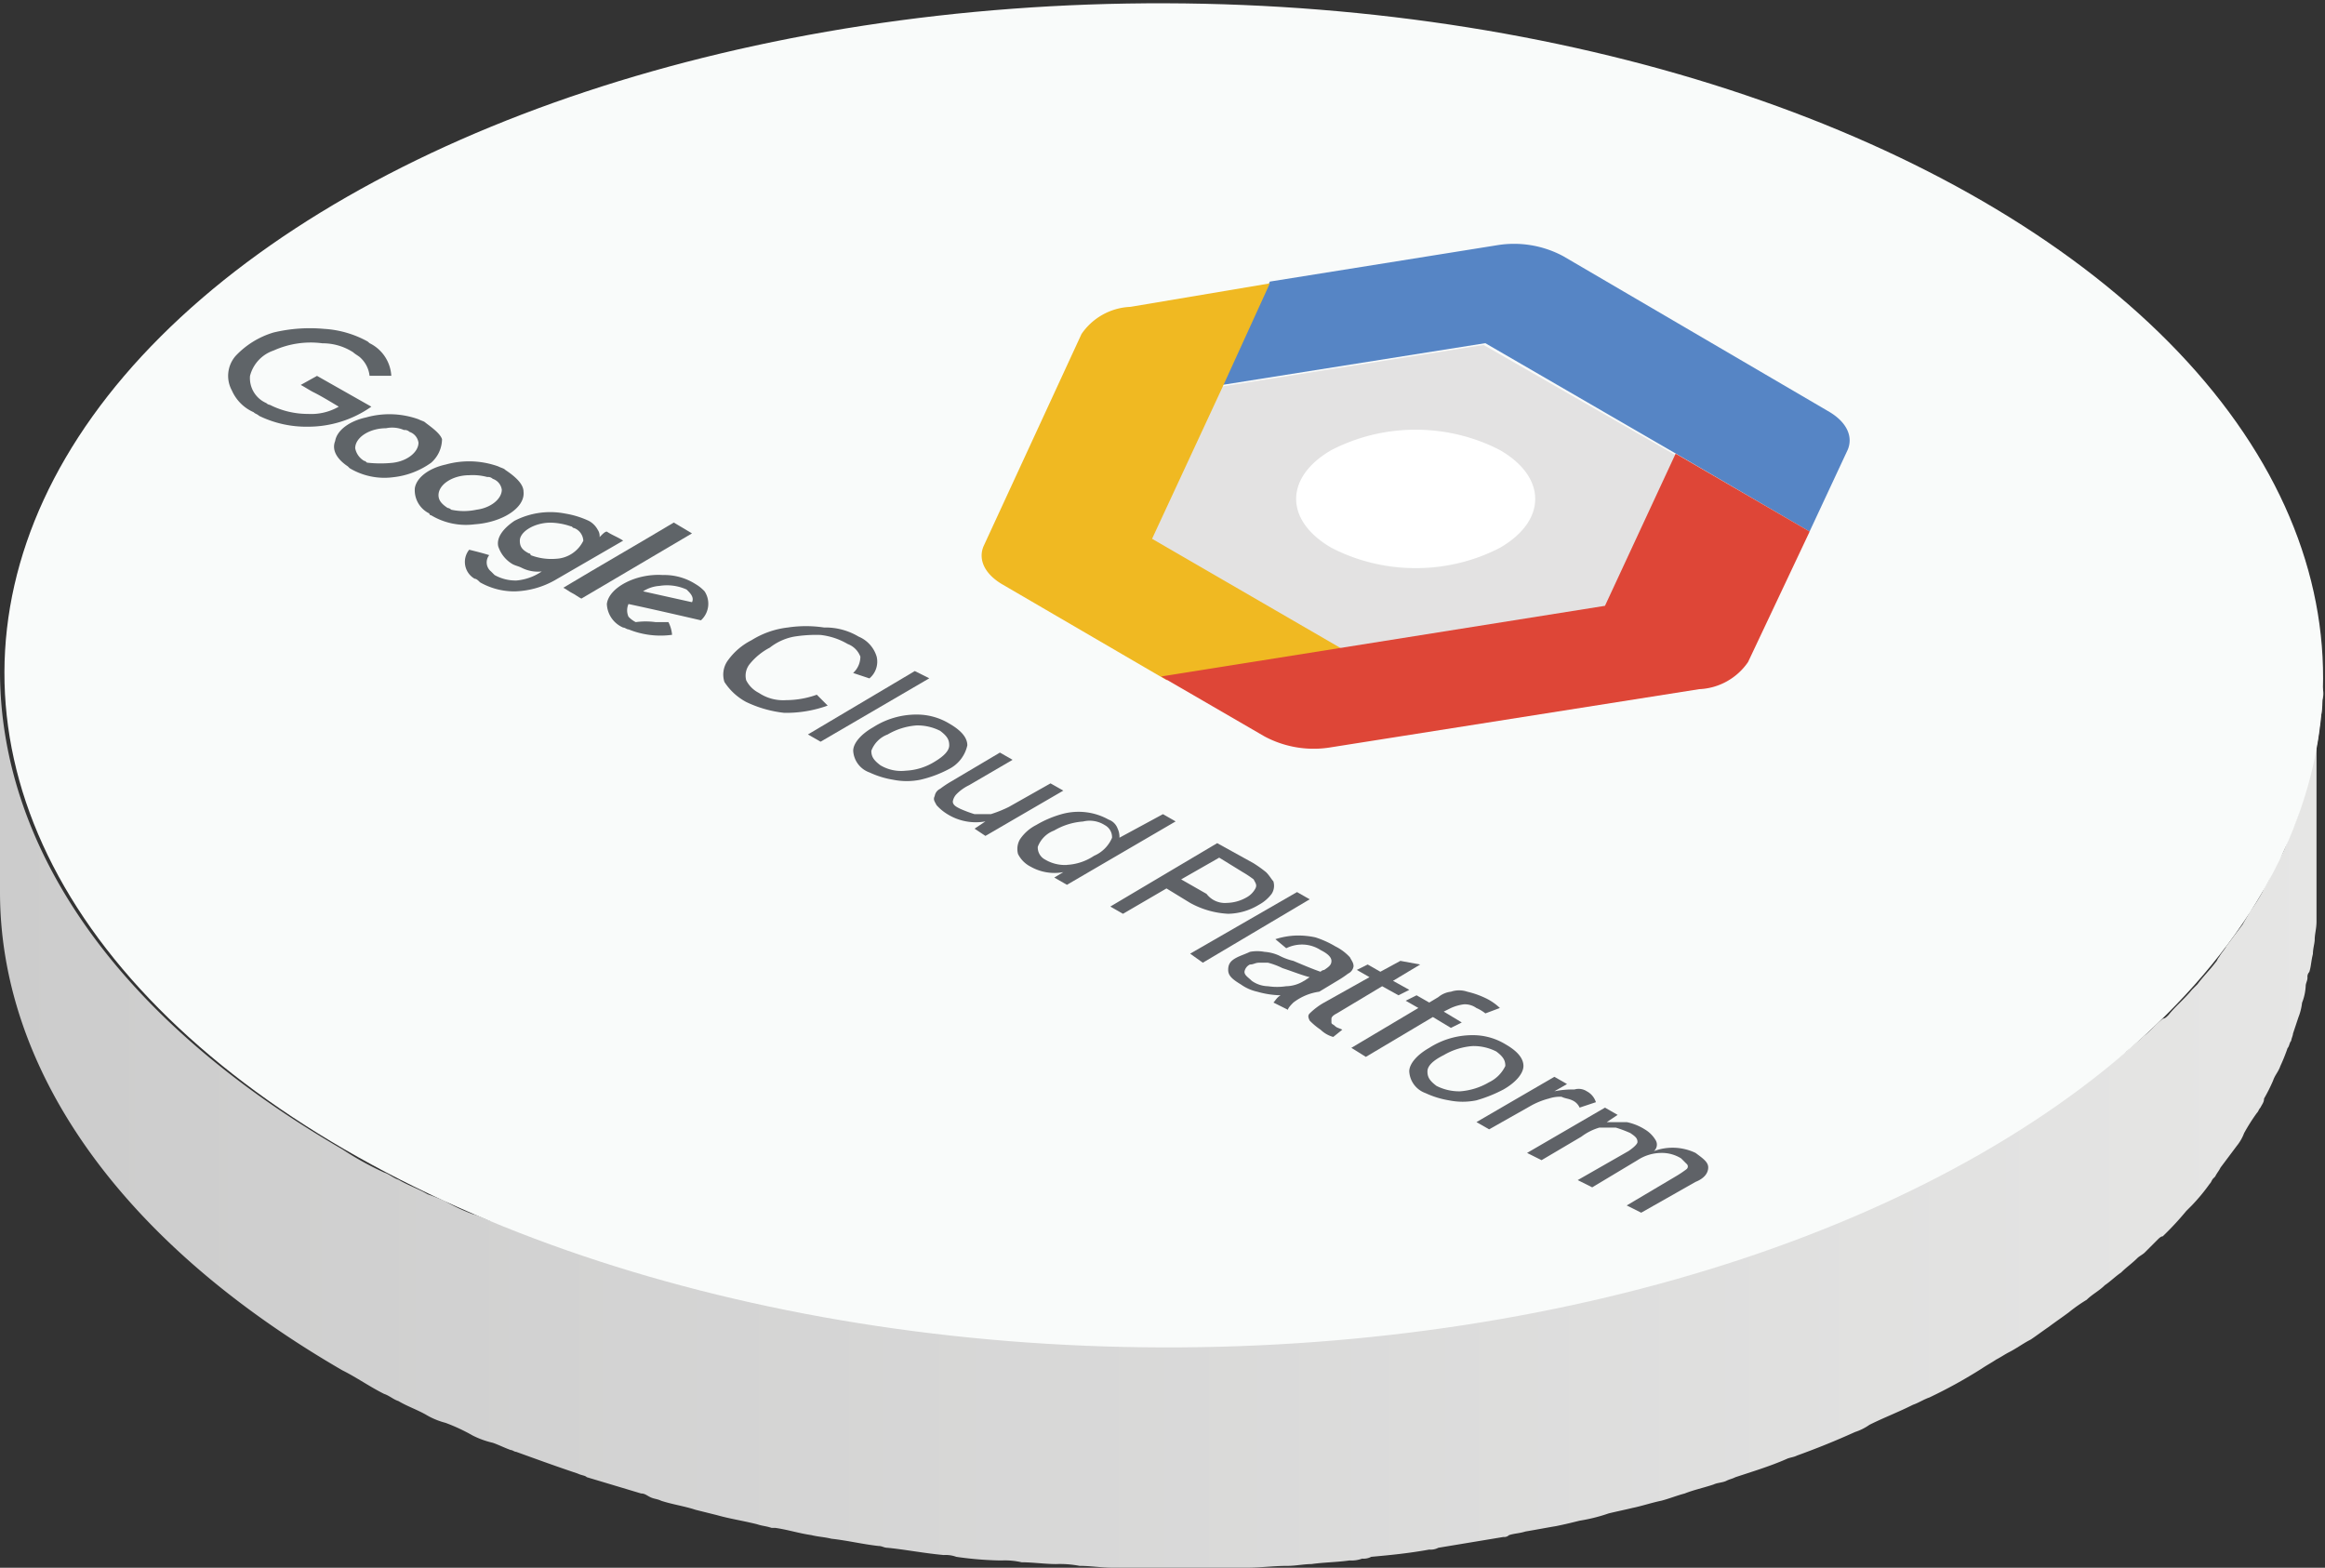
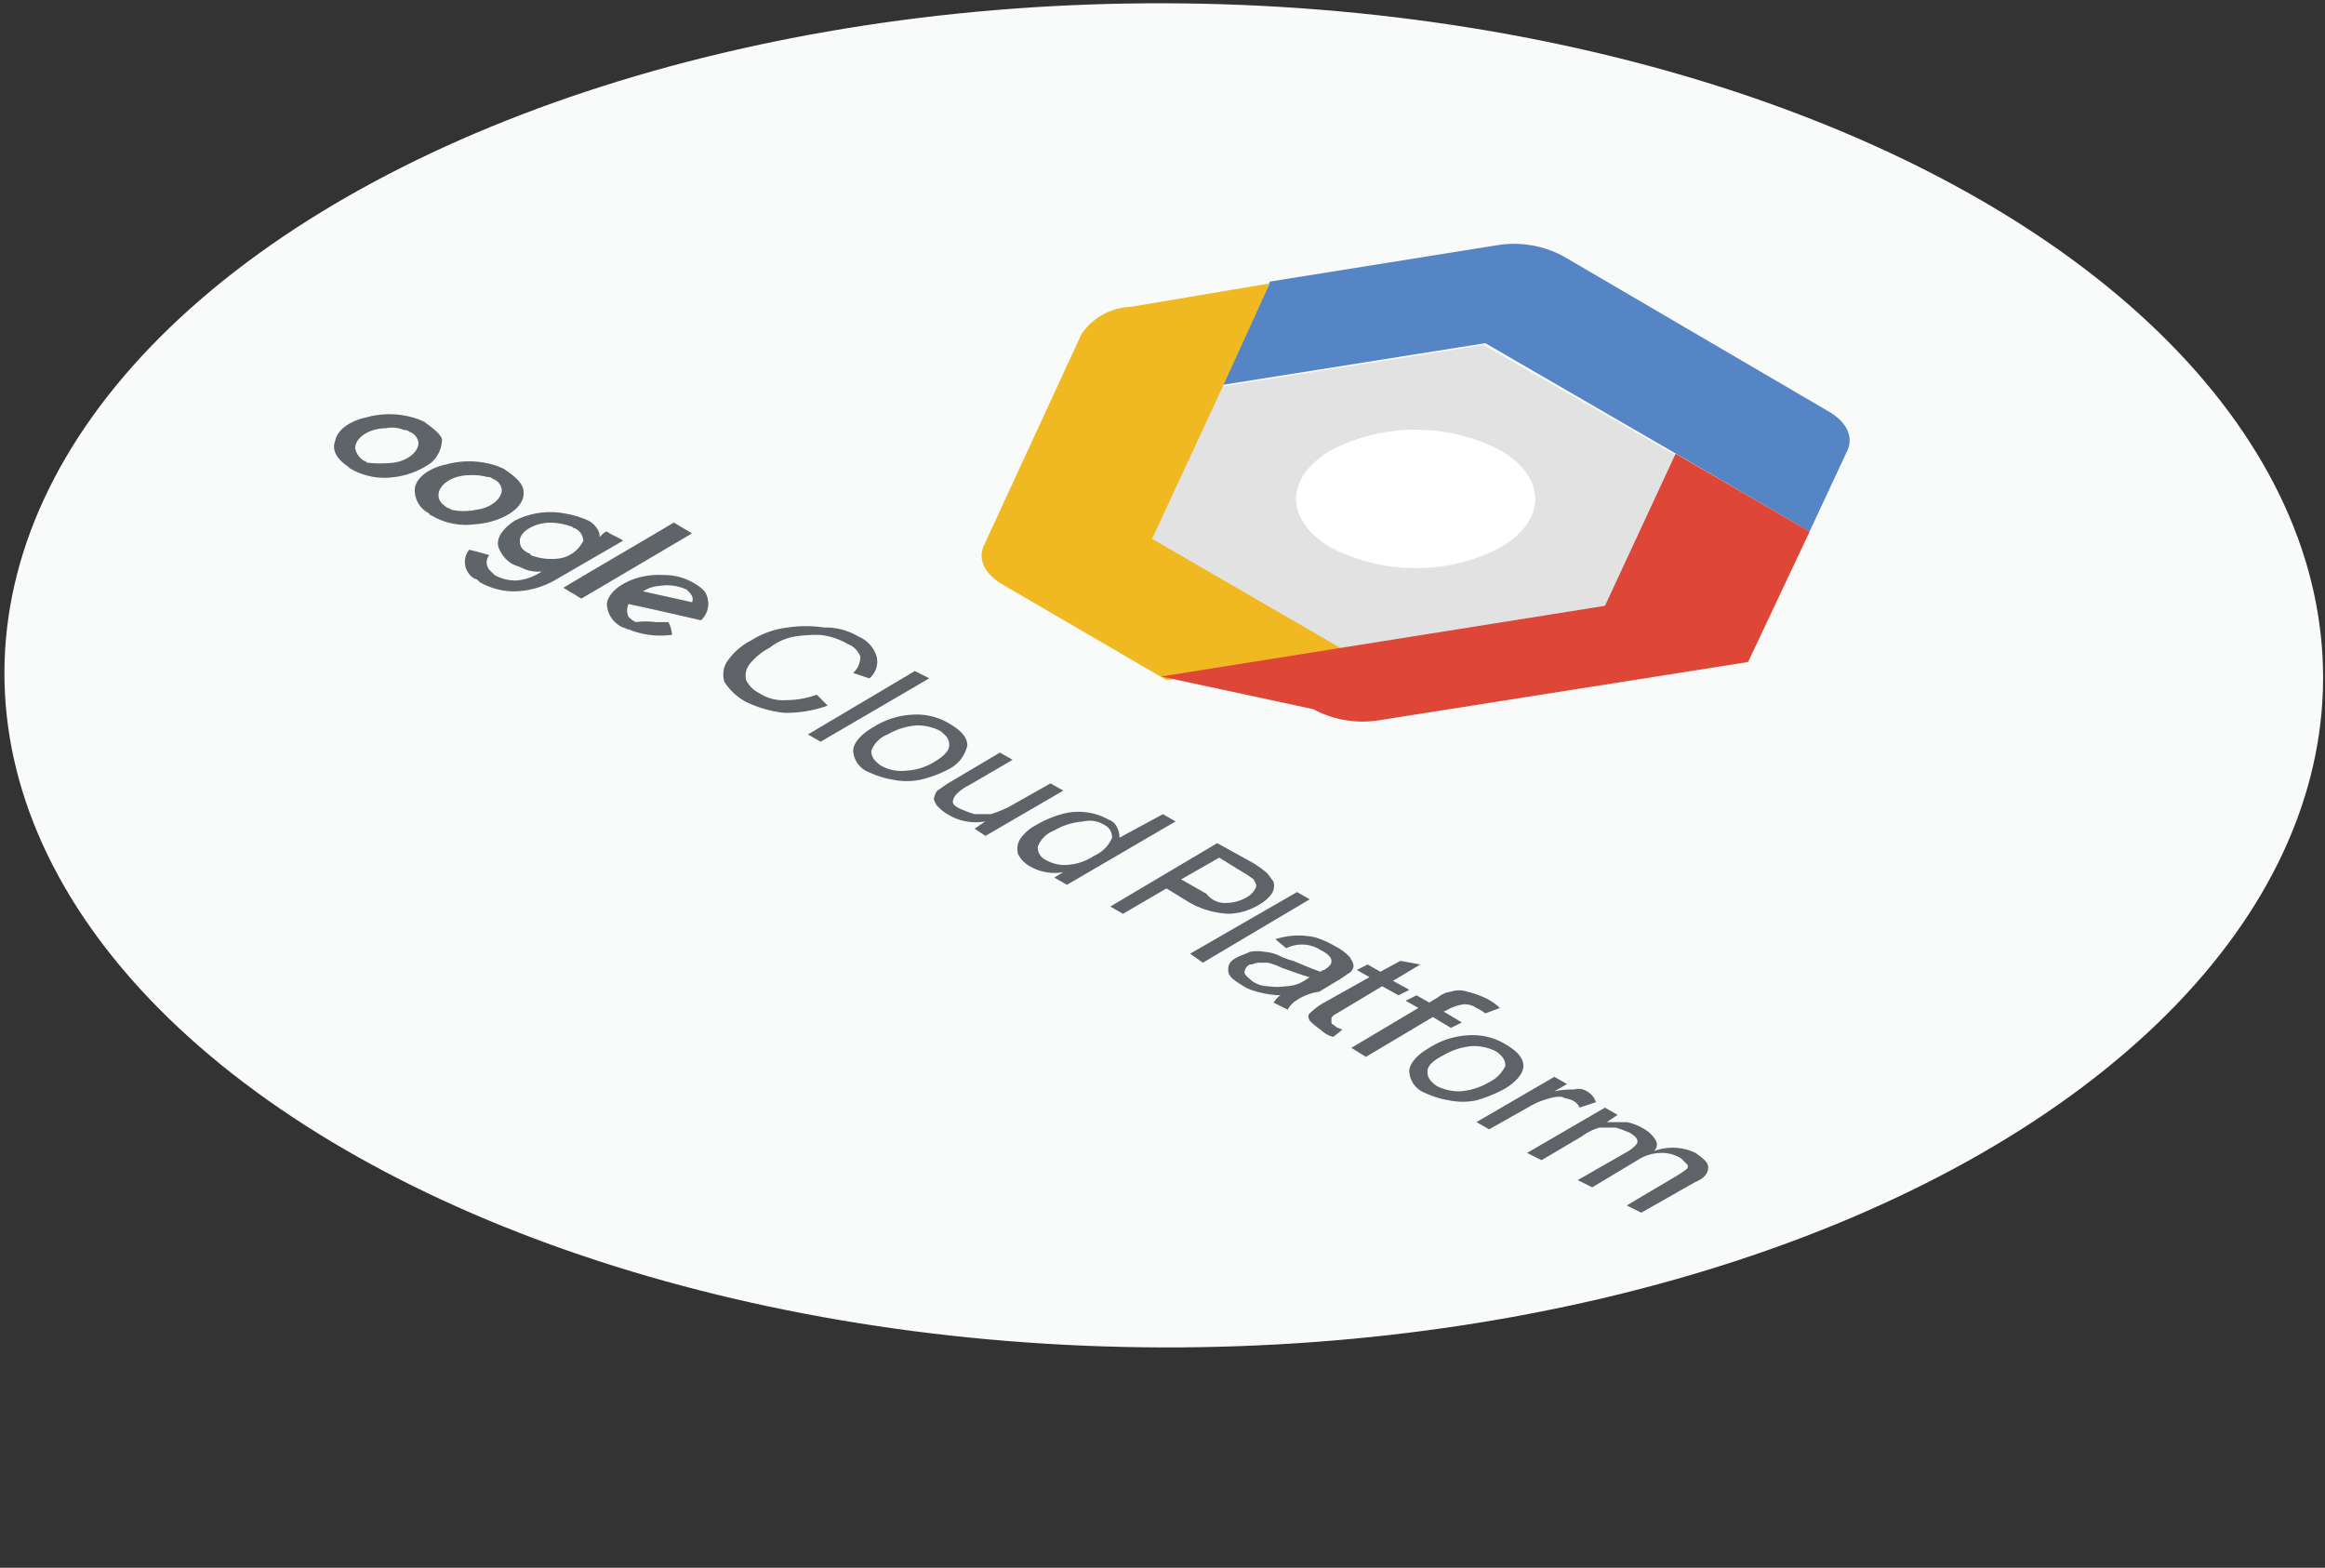
<svg xmlns="http://www.w3.org/2000/svg" width="116.132" height="78.307" viewBox="0 0 116.132 78.307">
  <rect x="0" y="0" width="116.132" height="78.307" fill="#333333" stroke="none" />
  <defs>
    <style>
      .cls-1 {
        fill: url(#linear-gradient);
      }

      .cls-2 {
        fill: #f9fbfa;
      }

      .cls-3 {
        fill: #fff;
      }

      .cls-4 {
        fill: #e3e2e2;
      }

      .cls-5 {
        fill: #5685c5;
      }

      .cls-6 {
        fill: #5f6468;
      }

      .cls-7 {
        fill: #5f6267;
      }

      .cls-8 {
        fill: #f0b922;
      }

      .cls-9 {
        fill: #de4637;
      }
    </style>
    <linearGradient id="linear-gradient" x1="0.002" y1="0.501" x2="1" y2="0.501" gradientUnits="objectBoundingBox">
      <stop offset="0" stop-color="#ccc" />
      <stop offset="1" stop-color="#e6e6e5" />
    </linearGradient>
  </defs>
  <g id="google_cloud_platform" data-name="google cloud platform" transform="translate(0)">
    <g id="Group_16261" data-name="Group 16261" transform="translate(0 0)">
      <g id="Group_16260" data-name="Group 16260">
-         <path id="Path_21961" data-name="Path 21961" class="cls-1" d="M221.9,366.748a3.394,3.394,0,0,1-.09.9c0,.271-.09.543-.09.724a3.982,3.982,0,0,1-.181.9c-.09.271-.09.543-.181.724-.091.271-.091.543-.181.814a2.8,2.8,0,0,0-.181.724l-.271.814a6.232,6.232,0,0,1-.271.724,9.379,9.379,0,0,0-.362.9,2.709,2.709,0,0,1-.362.724,8.41,8.41,0,0,0-.452.9c-.09.271-.271.452-.362.724a9.537,9.537,0,0,1-.633,1c-.09.181-.271.452-.362.633l-.814,1.086c-.09.181-.271.362-.362.543-.09.09-.09.181-.181.271-.271.362-.633.724-.9,1.086l-.271.271c-.362.452-.814.814-1.176,1.267-.09.091-.181.181-.271.181-.362.271-.633.633-1,.9-.271.271-.543.452-.814.724-.271.181-.543.452-.814.633-.271.271-.633.452-.9.724a7.826,7.826,0,0,1-.9.633c-.362.271-.633.452-1,.724-.271.181-.633.452-.9.633-.362.181-.724.452-1.086.633l-1.357.814c-.9.543-1.719,1-2.624,1.448-.271.09-.543.271-.814.362a23.142,23.142,0,0,1-2.172,1,2.71,2.71,0,0,0-.724.362,27.641,27.641,0,0,1-2.9,1.176c-.181.09-.362.09-.543.181-.814.271-1.629.633-2.533.9-.362.09-.724.271-1.086.362-.452.181-.9.271-1.448.452-.362.091-.814.271-1.176.362-.452.09-1,.271-1.448.362-.362.09-.814.181-1.176.271-.452.09-1,.271-1.448.362s-.814.181-1.267.271c-.543.09-1,.181-1.538.271a5.294,5.294,0,0,1-1.176.181l-3.257.543a.815.815,0,0,0-.452.091c-1,.09-1.9.271-2.9.362-.362,0-.724.09-1.086.09-.633.09-1.267.09-1.9.181-.362,0-.814.091-1.176.091-.633,0-1.267.09-1.991.09a4.407,4.407,0,0,0-1.086.09h-5.791a9.837,9.837,0,0,1-1.629-.09,5.159,5.159,0,0,1-1.176-.09c-.633,0-1.176-.091-1.81-.091a3.711,3.711,0,0,1-1-.09c-.724-.09-1.448-.09-2.172-.181a1.766,1.766,0,0,1-.633-.09c-.9-.09-1.81-.181-2.8-.362-.181,0-.271-.09-.452-.09-.814-.09-1.538-.271-2.353-.362-.362-.09-.633-.09-1-.181a12.819,12.819,0,0,1-1.81-.362c-.271-.09-.633-.09-.9-.181-.633-.181-1.267-.271-1.991-.452l-1.086-.271c-.633-.181-1.176-.271-1.719-.452-.362-.09-.633-.181-1-.271l-2.714-.814c-.181-.09-.362-.09-.452-.181-1-.362-2.081-.724-3.076-1.086a10.141,10.141,0,0,0-1.176-.452c-.362-.09-.633-.271-1-.362a9.125,9.125,0,0,1-1.357-.633,9.388,9.388,0,0,0-.9-.362c-.452-.271-1-.452-1.448-.724-.271-.09-.452-.271-.724-.362A15.468,15.468,0,0,1,123,389.187c-11.4-6.605-17.1-15.2-17.1-23.887v11.039c0,8.6,5.7,17.282,17.1,23.887.724.362,1.357.814,2.081,1.176.271.091.452.271.724.362.452.271,1,.452,1.448.724a3.781,3.781,0,0,0,.9.362,9.125,9.125,0,0,1,1.357.633,4.41,4.41,0,0,0,1,.362c.271.09.633.271.9.362.09,0,.181.09.271.09,1,.362,1.991.724,3.076,1.086.181.09.362.09.452.181l2.714.814c.181,0,.271.09.452.181s.362.09.543.181c.543.181,1.176.271,1.719.452l1.086.271c.633.181,1.267.271,1.991.452.271.09.452.09.724.181h.181c.633.09,1.176.271,1.81.362.362.09.633.09,1,.181.814.09,1.538.271,2.353.362.181,0,.271.09.452.09h0c.9.09,1.81.271,2.8.362a1.54,1.54,0,0,1,.633.09,17.57,17.57,0,0,0,2.172.181h.09a3.712,3.712,0,0,1,1,.09c.543,0,1.176.09,1.719.09a5.159,5.159,0,0,1,1.176.09c.543,0,1.086.09,1.629.09h6.786c.633,0,1.267-.09,1.991-.09.362,0,.814-.09,1.176-.09.633-.09,1.267-.09,1.9-.181a1.539,1.539,0,0,0,.633-.091.816.816,0,0,0,.452-.09c1-.09,1.9-.181,2.9-.362a.816.816,0,0,0,.452-.09L181,408.55a.332.332,0,0,0,.271-.09c.271-.09.543-.09.814-.181.543-.091,1-.181,1.538-.271.452-.09.814-.181,1.176-.271a8.474,8.474,0,0,0,1.448-.362c.362-.09.814-.181,1.176-.271.452-.09,1-.271,1.448-.362.362-.09.814-.271,1.176-.362.452-.181.9-.271,1.448-.452.181-.09.452-.09.633-.181s.271-.09.452-.181c.814-.271,1.719-.543,2.533-.9.181-.09.362-.09.543-.181,1-.362,1.9-.724,2.9-1.176a2.711,2.711,0,0,0,.724-.362c.724-.362,1.448-.633,2.172-1,.271-.09.543-.271.814-.362a24.369,24.369,0,0,0,2.624-1.448c.271-.181.452-.271.724-.452.181-.09.452-.271.633-.362.362-.181.724-.452,1.086-.633.271-.181.633-.452.9-.633.362-.271.633-.452,1-.724a7.829,7.829,0,0,1,.9-.633c.271-.271.633-.452.9-.724.271-.181.543-.452.814-.633.271-.271.543-.452.814-.724.09-.09.271-.181.362-.271l.633-.633c.09-.09.181-.181.271-.181a15.028,15.028,0,0,0,1.176-1.267l.271-.271a9.579,9.579,0,0,0,.9-1.086c.091-.09.091-.181.181-.271l.09-.09c.09-.181.181-.271.271-.452l.814-1.086a2.268,2.268,0,0,0,.362-.633,9.548,9.548,0,0,1,.633-1c.091-.09.091-.181.181-.271.09-.181.181-.271.181-.452a8.407,8.407,0,0,0,.452-.9c.09-.271.271-.452.362-.724a9.389,9.389,0,0,0,.362-.9c.09-.09.09-.271.181-.362,0-.09.09-.271.09-.362l.271-.814a2.8,2.8,0,0,0,.181-.724,2.642,2.642,0,0,0,.181-.814c0-.181.09-.271.09-.452a.332.332,0,0,1,.09-.271c.09-.271.09-.543.181-.9,0-.271.09-.543.09-.724,0-.271.09-.543.09-.9V365.662A1.029,1.029,0,0,1,221.9,366.748Z" transform="translate(-105.9 -331.781)" />
        <g id="Group_16259" data-name="Group 16259" transform="translate(0.126)">
          <ellipse id="Ellipse_357" data-name="Ellipse 357" class="cls-2" cx="33.569" cy="57.908" rx="33.569" ry="57.908" transform="translate(0 67.137) rotate(-89.837)" />
        </g>
      </g>
    </g>
    <g id="Group_16288" data-name="Group 16288" transform="translate(11.397 12.187)">
      <g id="Group_16262" data-name="Group 16262" transform="translate(53.329 9.263)">
        <ellipse id="Ellipse_358" data-name="Ellipse 358" class="cls-3" cx="3.438" cy="5.972" rx="3.438" ry="5.972" transform="translate(0 6.877) rotate(-89.837)" />
      </g>
      <g id="Group_16263" data-name="Group 16263" transform="translate(46.059 5.044)">
        <path id="Path_21962" data-name="Path 21962" class="cls-4" d="M195.821,352.91l-3.529,7.6-13.21,2.081-9.682-5.61,3.529-7.6,13.12-2.081Zm-17.372,4.524a9.2,9.2,0,0,0,8.415,0c2.353-1.357,2.353-3.529,0-4.886a9.2,9.2,0,0,0-8.415,0c-2.352,1.357-2.352,3.529,0,4.886" transform="translate(-169.4 -347.3)" />
      </g>
      <g id="Group_16264" data-name="Group 16264" transform="translate(49.678)">
        <path id="Path_21963" data-name="Path 21963" class="cls-5" d="M203.711,350.117c.9.543,1.176,1.267.9,1.9l-1.9,4.072-6.515-3.8-9.682-5.61L173.4,348.76l2.353-5.157,11.31-1.81a5.2,5.2,0,0,1,3.348.543Z" transform="translate(-173.4 -341.725)" />
      </g>
      <g id="Group_16265" data-name="Group 16265" transform="translate(18.915 16.528)">
        <path id="Path_21964" data-name="Path 21964" class="cls-6" d="M141.843,362.352h.633a1.677,1.677,0,0,1,.181.633,4.247,4.247,0,0,1-2.172-.271c-.09,0-.181-.091-.271-.091a1.337,1.337,0,0,1-.814-1.176c.09-.814,1.448-1.538,2.8-1.448a2.894,2.894,0,0,1,1.629.452,1.974,1.974,0,0,1,.452.362,1.121,1.121,0,0,1-.181,1.448c-1.176-.271-2.353-.543-3.619-.814a.773.773,0,0,0,0,.633,1.249,1.249,0,0,0,.362.271A3.648,3.648,0,0,1,141.843,362.352Zm.181-1.81a1.718,1.718,0,0,0-.814.271l2.443.543c.09-.181,0-.362-.181-.543l-.09-.09a2.372,2.372,0,0,0-1.357-.181" transform="translate(-139.4 -359.992)" />
      </g>
      <g id="Group_16266" data-name="Group 16266" transform="translate(24.742 19.092)">
        <path id="Path_21965" data-name="Path 21965" class="cls-7" d="M152.59,363.345a1.574,1.574,0,0,1,.9,1,1.09,1.09,0,0,1-.362,1.086l-.814-.271a1.105,1.105,0,0,0,.362-.814,1.082,1.082,0,0,0-.633-.633,3.443,3.443,0,0,0-1.357-.452,6.848,6.848,0,0,0-1.357.09,2.8,2.8,0,0,0-1.176.543,3.192,3.192,0,0,0-1,.814.923.923,0,0,0-.181.814,1.426,1.426,0,0,0,.633.633,2.181,2.181,0,0,0,1.357.362,4.6,4.6,0,0,0,1.538-.271l.543.543a6.082,6.082,0,0,1-2.172.362,5.848,5.848,0,0,1-1.9-.543,2.95,2.95,0,0,1-1.086-1,1.2,1.2,0,0,1,.181-1.086,3.268,3.268,0,0,1,1.176-1,4.337,4.337,0,0,1,1.81-.633,6.055,6.055,0,0,1,1.81,0A3.219,3.219,0,0,1,152.59,363.345Z" transform="translate(-145.84 -362.825)" />
      </g>
      <g id="Group_16267" data-name="Group 16267" transform="translate(28.958 21.331)">
        <path id="Path_21966" data-name="Path 21966" class="cls-7" d="M156.562,365.662l-5.429,3.167-.633-.362,5.338-3.167Z" transform="translate(-150.5 -365.3)" />
      </g>
      <g id="Group_16268" data-name="Group 16268" transform="translate(31.22 23.503)">
        <path id="Path_21967" data-name="Path 21967" class="cls-7" d="M158.7,369.238a1.743,1.743,0,0,1-.9,1.176,5.785,5.785,0,0,1-1.448.543,3.427,3.427,0,0,1-1.357,0,4.48,4.48,0,0,1-1.176-.362A1.223,1.223,0,0,1,153,369.51c0-.362.362-.814,1-1.176a4,4,0,0,1,2.172-.633,3.125,3.125,0,0,1,1.629.452C158.429,368.514,158.7,368.876,158.7,369.238Zm-3.076,1.267a3,3,0,0,0,1.448-.452c.452-.271.724-.543.724-.814s-.09-.452-.452-.724a2.5,2.5,0,0,0-1.176-.271,3.326,3.326,0,0,0-1.448.452,1.387,1.387,0,0,0-.814.814c0,.271.09.452.452.724a2.02,2.02,0,0,0,1.267.271" transform="translate(-153 -367.7)" />
      </g>
      <g id="Group_16272" data-name="Group 16272" transform="translate(58.998 39.518)">
        <g id="Group_16269" data-name="Group 16269">
          <path id="Path_21968" data-name="Path 21968" class="cls-7" d="M189.4,386.938c0,.362-.362.814-1,1.176a6.981,6.981,0,0,1-1.357.543,3.426,3.426,0,0,1-1.357,0,4.481,4.481,0,0,1-1.176-.362,1.223,1.223,0,0,1-.814-1.086c0-.362.362-.814,1-1.176a4,4,0,0,1,2.172-.633,3.125,3.125,0,0,1,1.629.452C189.129,386.214,189.4,386.576,189.4,386.938Zm-3.167,1.267a3.326,3.326,0,0,0,1.448-.452,1.73,1.73,0,0,0,.814-.814c0-.271-.09-.452-.452-.724a2.5,2.5,0,0,0-1.176-.271,3.326,3.326,0,0,0-1.448.452q-.814.407-.814.814c0,.271.09.452.452.724a2.5,2.5,0,0,0,1.176.271" transform="translate(-183.7 -385.4)" />
        </g>
        <g id="Group_16270" data-name="Group 16270" transform="translate(3.348 2.081)">
          <path id="Path_21969" data-name="Path 21969" class="cls-7" d="M192.919,388.424a.926.926,0,0,1,.452.543l-.814.271a.707.707,0,0,0-.362-.362c-.181-.09-.362-.09-.543-.181a1.766,1.766,0,0,0-.633.09,3.782,3.782,0,0,0-.9.362l-2.081,1.176-.633-.362,3.891-2.262.633.362-.633.362a4.441,4.441,0,0,1,1-.09A.743.743,0,0,1,192.919,388.424Z" transform="translate(-187.4 -387.7)" />
        </g>
        <g id="Group_16271" data-name="Group 16271" transform="translate(5.881 3.619)">
          <path id="Path_21970" data-name="Path 21970" class="cls-7" d="M198.615,391.662c.362.271.633.452.633.724s-.181.543-.633.724l-2.714,1.538-.724-.362,2.443-1.448a5.36,5.36,0,0,0,.543-.362.17.17,0,0,0,0-.271l-.271-.271a1.824,1.824,0,0,0-1-.271,2.191,2.191,0,0,0-1.176.362l-2.262,1.357-.724-.362,2.533-1.448c.271-.181.452-.362.452-.452,0-.181-.09-.271-.362-.452a6.233,6.233,0,0,0-.724-.271h-.814a2.793,2.793,0,0,0-.9.452l-1.991,1.176-.724-.362,3.891-2.262.633.362-.543.362h1a2.709,2.709,0,0,1,.9.362,1.536,1.536,0,0,1,.543.543.426.426,0,0,1-.09.543A2.661,2.661,0,0,1,198.615,391.662Z" transform="translate(-190.2 -389.4)" />
        </g>
      </g>
      <g id="Group_16282" data-name="Group 16282" transform="translate(35.254 1.968)">
        <g id="Group_16273" data-name="Group 16273" transform="translate(2.38)">
          <path id="Path_21971" data-name="Path 21971" class="cls-8" d="M174.485,343.9l-2.353,5.157-3.529,7.6,9.681,5.61,13.21-2.081-22.168,3.529-8.234-4.8c-.9-.543-1.176-1.267-.9-1.9l4.886-10.586a3.117,3.117,0,0,1,2.443-1.357Z" transform="translate(-160.089 -343.9)" />
        </g>
        <g id="Group_16274" data-name="Group 16274" transform="translate(11.348 8.505)">
-           <path id="Path_21972" data-name="Path 21972" class="cls-9" d="M202.392,357.191l-3.076,6.515a3.117,3.117,0,0,1-2.443,1.357l-18.368,2.9a5.2,5.2,0,0,1-3.348-.543L170,364.429l22.168-3.529,3.529-7.6Z" transform="translate(-170 -353.3)" />
+           <path id="Path_21972" data-name="Path 21972" class="cls-9" d="M202.392,357.191l-3.076,6.515l-18.368,2.9a5.2,5.2,0,0,1-3.348-.543L170,364.429l22.168-3.529,3.529-7.6Z" transform="translate(-170 -353.3)" />
        </g>
        <g id="Group_16275" data-name="Group 16275" transform="translate(0 23.435)">
          <path id="Path_21973" data-name="Path 21973" class="cls-7" d="M163.92,371.7l-3.891,2.262-.543-.362.543-.362a2.694,2.694,0,0,1-1.9-.362,2.4,2.4,0,0,1-.543-.452c-.09-.181-.181-.271-.09-.452a.485.485,0,0,1,.271-.362,5.355,5.355,0,0,1,.543-.362l2.443-1.448.633.362-2.172,1.267a2.251,2.251,0,0,0-.633.452.686.686,0,0,0-.181.362c0,.181.181.271.362.362a6.227,6.227,0,0,0,.724.271h.814a6.24,6.24,0,0,0,.9-.362l2.081-1.176Z" transform="translate(-157.459 -369.8)" />
        </g>
        <g id="Group_16276" data-name="Group 16276" transform="translate(4.162 26.383)">
          <path id="Path_21974" data-name="Path 21974" class="cls-7" d="M169.335,373.187l.633.362-5.429,3.167-.633-.362.452-.271a2.416,2.416,0,0,1-1.629-.271,1.425,1.425,0,0,1-.633-.633.961.961,0,0,1,.09-.724,2.136,2.136,0,0,1,.814-.724,5.346,5.346,0,0,1,1.267-.543,3.11,3.11,0,0,1,1.267-.091,3.053,3.053,0,0,1,1.086.362.743.743,0,0,1,.452.452.984.984,0,0,1,.09.452Zm-4.8,2.533a2.693,2.693,0,0,0,1.357-.452,1.71,1.71,0,0,0,.9-.9.683.683,0,0,0-.362-.633,1.4,1.4,0,0,0-1.086-.181,3.326,3.326,0,0,0-1.448.452,1.387,1.387,0,0,0-.814.814.683.683,0,0,0,.362.633,1.93,1.93,0,0,0,1.086.271" transform="translate(-162.059 -373.059)" />
        </g>
        <g id="Group_16277" data-name="Group 16277" transform="translate(8.814 27.959)">
          <path id="Path_21975" data-name="Path 21975" class="cls-7" d="M175.253,377.333a1.962,1.962,0,0,1-.633.543,3.05,3.05,0,0,1-1.538.452,4.374,4.374,0,0,1-1.9-.543L170,377.062l-2.172,1.267-.633-.362,5.338-3.167,1.81,1a6.168,6.168,0,0,1,.633.452c.181.181.271.362.362.452A.743.743,0,0,1,175.253,377.333Zm-2.262.452a2.062,2.062,0,0,0,1-.271,1.09,1.09,0,0,0,.452-.452c.09-.181,0-.271-.09-.452a5.359,5.359,0,0,0-.543-.362l-1.176-.724-1.9,1.086,1.267.724a1.153,1.153,0,0,0,1,.452" transform="translate(-167.2 -374.8)" />
        </g>
        <g id="Group_16278" data-name="Group 16278" transform="translate(12.795 30.402)">
          <path id="Path_21976" data-name="Path 21976" class="cls-7" d="M177.572,377.862l-5.338,3.167-.633-.452,5.338-3.076Z" transform="translate(-171.6 -377.5)" />
        </g>
        <g id="Group_16279" data-name="Group 16279" transform="translate(14.695 32.573)">
          <path id="Path_21977" data-name="Path 21977" class="cls-7" d="M176.957,383.248c-.09.09-.271.271-.271.362l-.724-.362c.09-.09.181-.271.362-.362a4.583,4.583,0,0,1-1.176-.181,2.236,2.236,0,0,1-.814-.362c-.452-.271-.633-.452-.633-.724s.09-.452.452-.633c.181-.09.452-.181.633-.271a1.947,1.947,0,0,1,.724,0,2.129,2.129,0,0,1,.724.181,3.062,3.062,0,0,0,.724.271q.95.407,1.357.543a.28.28,0,0,1,.181-.09c.271-.181.362-.271.362-.452s-.181-.362-.543-.543a1.718,1.718,0,0,0-.814-.271,1.789,1.789,0,0,0-.9.181l-.543-.452a3.848,3.848,0,0,1,1-.181,4.057,4.057,0,0,1,1,.09,4.85,4.85,0,0,1,1,.452,2.5,2.5,0,0,1,.724.543c.09.181.181.271.181.452a.485.485,0,0,1-.271.362,5.36,5.36,0,0,1-.543.362l-.9.543A2.729,2.729,0,0,0,176.957,383.248Zm.543-1.086.271-.181c-.362-.09-.814-.271-1.357-.452a3.725,3.725,0,0,0-.724-.271h-.452c-.181,0-.271.09-.452.09a.485.485,0,0,0-.271.362c0,.181.181.271.362.452a1.459,1.459,0,0,0,.814.271,3.033,3.033,0,0,0,.9,0,1.745,1.745,0,0,0,.9-.271" transform="translate(-173.7 -379.9)" />
        </g>
        <g id="Group_16280" data-name="Group 16280" transform="translate(18.699 33.84)">
          <path id="Path_21978" data-name="Path 21978" class="cls-7" d="M183.712,381.481l-1.357.814.814.452-.543.271-.814-.452-2.262,1.357q-.271.136-.271.271v.181c0,.09.09.09.181.181s.181.09.362.181l-.452.362a1.458,1.458,0,0,1-.633-.362,3.444,3.444,0,0,1-.543-.452c-.09-.181-.09-.271,0-.362a3.378,3.378,0,0,1,.724-.543l2.262-1.267-.633-.362.543-.271.633.362,1-.543Z" transform="translate(-178.125 -381.3)" />
        </g>
        <g id="Group_16281" data-name="Group 16281" transform="translate(20.848 35.31)">
          <path id="Path_21979" data-name="Path 21979" class="cls-7" d="M187.286,383.355a2.748,2.748,0,0,1,.633.452l-.724.271a1.977,1.977,0,0,0-.452-.271.975.975,0,0,0-.633-.181,2.3,2.3,0,0,0-.633.181l-.362.181.9.543-.543.271-.9-.543-3.348,1.991-.724-.452,3.348-1.991-.633-.362.543-.271.633.362.452-.271a1.2,1.2,0,0,1,.633-.271,1.255,1.255,0,0,1,.814,0A4.413,4.413,0,0,1,187.286,383.355Z" transform="translate(-180.5 -382.925)" />
        </g>
      </g>
      <g id="Group_16283" data-name="Group 16283" transform="translate(0 4.195)">
-         <path id="Path_21980" data-name="Path 21980" class="cls-6" d="M125.557,347.12a1.935,1.935,0,0,1,1.086,1.629h-1.086a1.44,1.44,0,0,0-.452-.9c-.09-.091-.271-.181-.362-.271a2.8,2.8,0,0,0-1.538-.452,4.5,4.5,0,0,0-2.443.362,1.811,1.811,0,0,0-1.176,1.267,1.357,1.357,0,0,0,.814,1.357.316.316,0,0,0,.181.09,4.207,4.207,0,0,0,1.9.452,2.773,2.773,0,0,0,1.538-.362c-.452-.271-.9-.543-1.267-.724-.181-.09-.452-.271-.633-.362l.814-.452,2.714,1.538a5.491,5.491,0,0,1-3.167,1,5.388,5.388,0,0,1-2.443-.543c-.09-.091-.181-.091-.271-.181a2.112,2.112,0,0,1-1.086-1.086,1.517,1.517,0,0,1,.181-1.719,4.281,4.281,0,0,1,1.9-1.176,7.808,7.808,0,0,1,2.533-.181,5.111,5.111,0,0,1,2.172.633Z" transform="translate(-118.495 -346.361)" />
-       </g>
+         </g>
      <g id="Group_16284" data-name="Group 16284" transform="translate(11.821 13.388)">
        <path id="Path_21981" data-name="Path 21981" class="cls-6" d="M138.654,357.5c.271.181.543.271.814.452l-3.438,1.991a4.3,4.3,0,0,1-1.991.543,3.465,3.465,0,0,1-1.719-.452c-.09-.09-.181-.181-.271-.181a.967.967,0,0,1-.271-1.448c.362.09.724.181,1,.271a.581.581,0,0,0,.09.814l.181.181a2.149,2.149,0,0,0,1.086.271,2.641,2.641,0,0,0,1.267-.452,1.79,1.79,0,0,1-1-.181c-.181-.09-.271-.09-.452-.181a1.6,1.6,0,0,1-.724-.9c-.09-.452.271-.9.814-1.267a3.888,3.888,0,0,1,2.533-.362,4.479,4.479,0,0,1,1.176.362,1.09,1.09,0,0,1,.452.452.544.544,0,0,1,.09.362C138.473,357.588,138.563,357.5,138.654,357.5Zm-2.533,1.357a1.6,1.6,0,0,0,1.357-.9.717.717,0,0,0-.452-.633c-.09,0-.09-.09-.181-.09a3.253,3.253,0,0,0-1-.181c-.814,0-1.538.452-1.538.9,0,.271.09.452.452.633a.089.089,0,0,1,.09.09,2.876,2.876,0,0,0,1.267.181" transform="translate(-131.56 -356.522)" />
      </g>
      <g id="Group_16285" data-name="Group 16285" transform="translate(16.743 13.912)">
        <path id="Path_21982" data-name="Path 21982" class="cls-6" d="M143.424,357.643,137.9,360.9c-.181-.09-.271-.181-.452-.271s-.271-.181-.452-.271c1.81-1.086,3.71-2.172,5.519-3.257Z" transform="translate(-137 -357.1)" />
      </g>
      <g id="Group_16286" data-name="Group 16286" transform="translate(9.307 10.852)">
        <path id="Path_21983" data-name="Path 21983" class="cls-6" d="M134.227,355.24c.09.814-1.086,1.538-2.443,1.629a3.374,3.374,0,0,1-2.172-.452.089.089,0,0,1-.09-.09,1.29,1.29,0,0,1-.724-1.267c.09-.543.724-1,1.538-1.176a4.336,4.336,0,0,1,2.624.09c.181.09.271.09.362.181C133.865,354.516,134.227,354.878,134.227,355.24Zm-2.353.9c.724-.09,1.267-.543,1.267-1a.668.668,0,0,0-.452-.543.332.332,0,0,0-.271-.09,2.789,2.789,0,0,0-.9-.091c-.814,0-1.538.452-1.538,1,0,.271.181.452.452.633a.316.316,0,0,1,.181.09,2.981,2.981,0,0,0,1.267,0" transform="translate(-128.781 -353.719)" />
      </g>
      <g id="Group_16287" data-name="Group 16287" transform="translate(5.287 8.5)">
        <path id="Path_21984" data-name="Path 21984" class="cls-6" d="M129.19,353.545a3.987,3.987,0,0,1-1.9.724,3.375,3.375,0,0,1-2.172-.452l-.09-.09c-.543-.362-.814-.814-.633-1.267.09-.543.724-1,1.538-1.176a4.312,4.312,0,0,1,2.624.09c.181.09.271.09.362.181.362.271.724.543.814.814A1.593,1.593,0,0,1,129.19,353.545Zm-1.9,0c.724-.09,1.267-.543,1.267-1a.668.668,0,0,0-.452-.543.332.332,0,0,0-.271-.09,1.488,1.488,0,0,0-.9-.09c-.814,0-1.538.452-1.538,1a.936.936,0,0,0,.452.633c.09,0,.09.09.181.09a5.909,5.909,0,0,0,1.267,0" transform="translate(-124.338 -351.119)" />
      </g>
    </g>
  </g>
</svg>